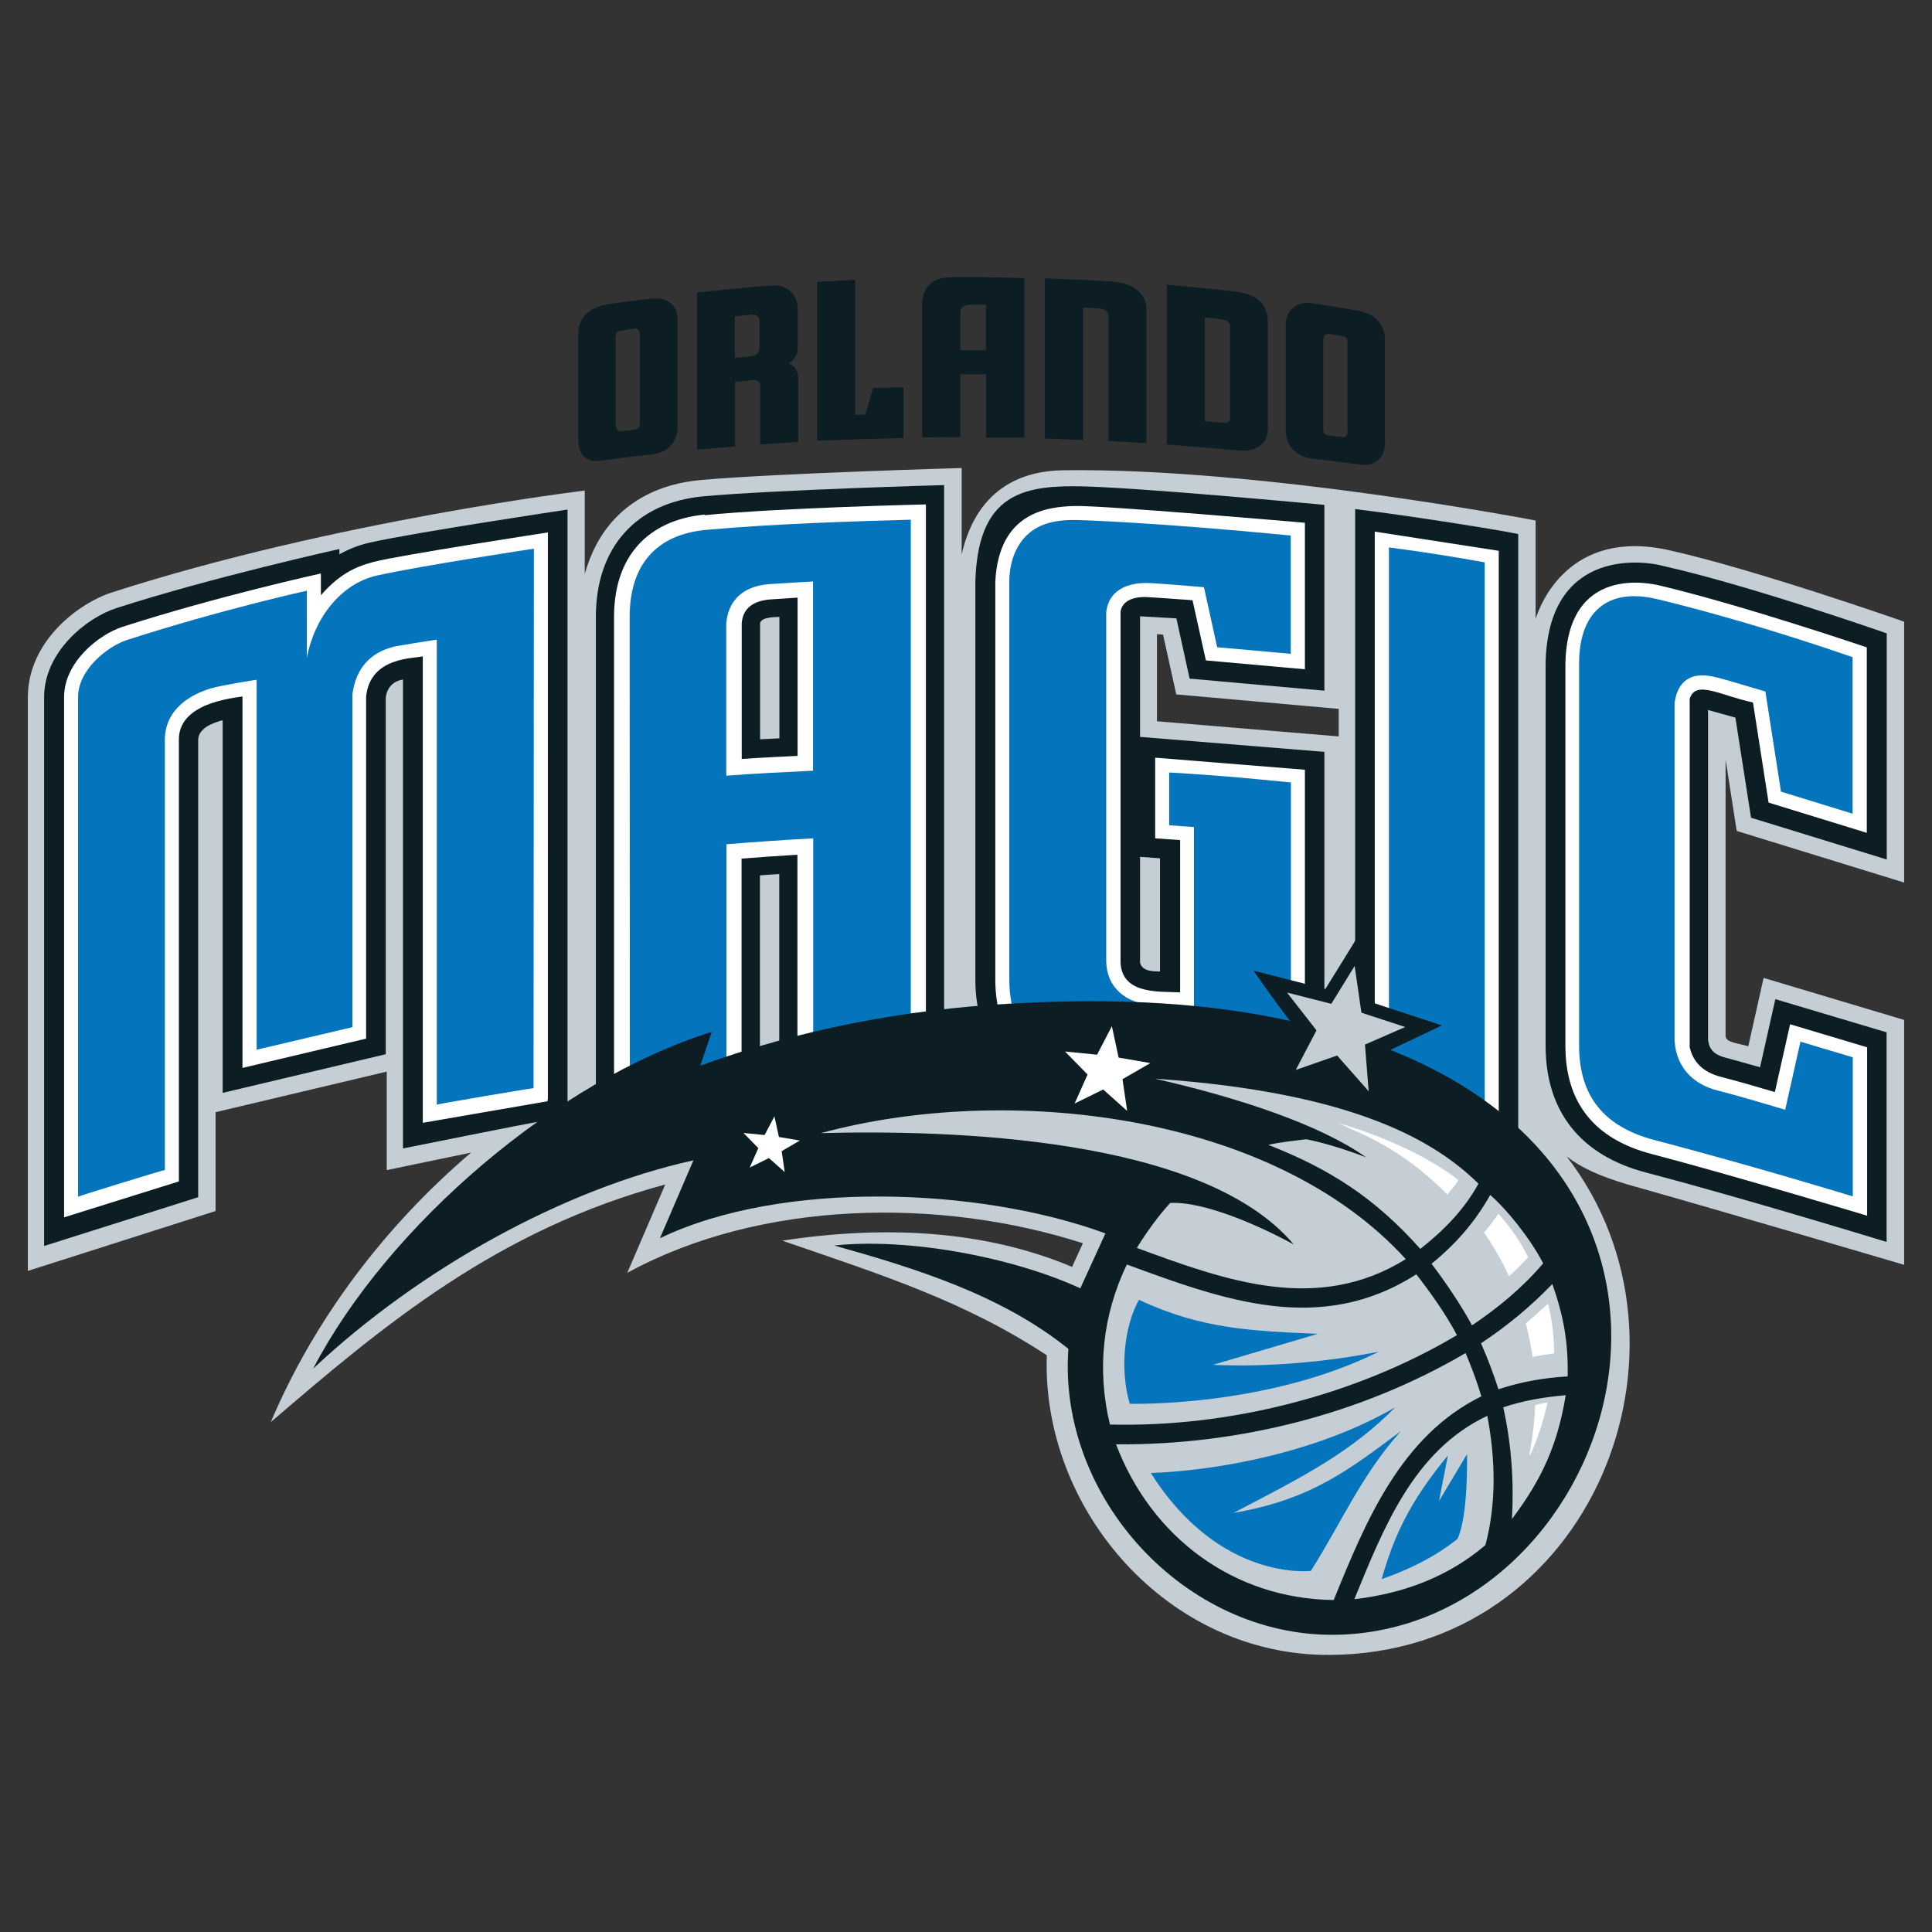
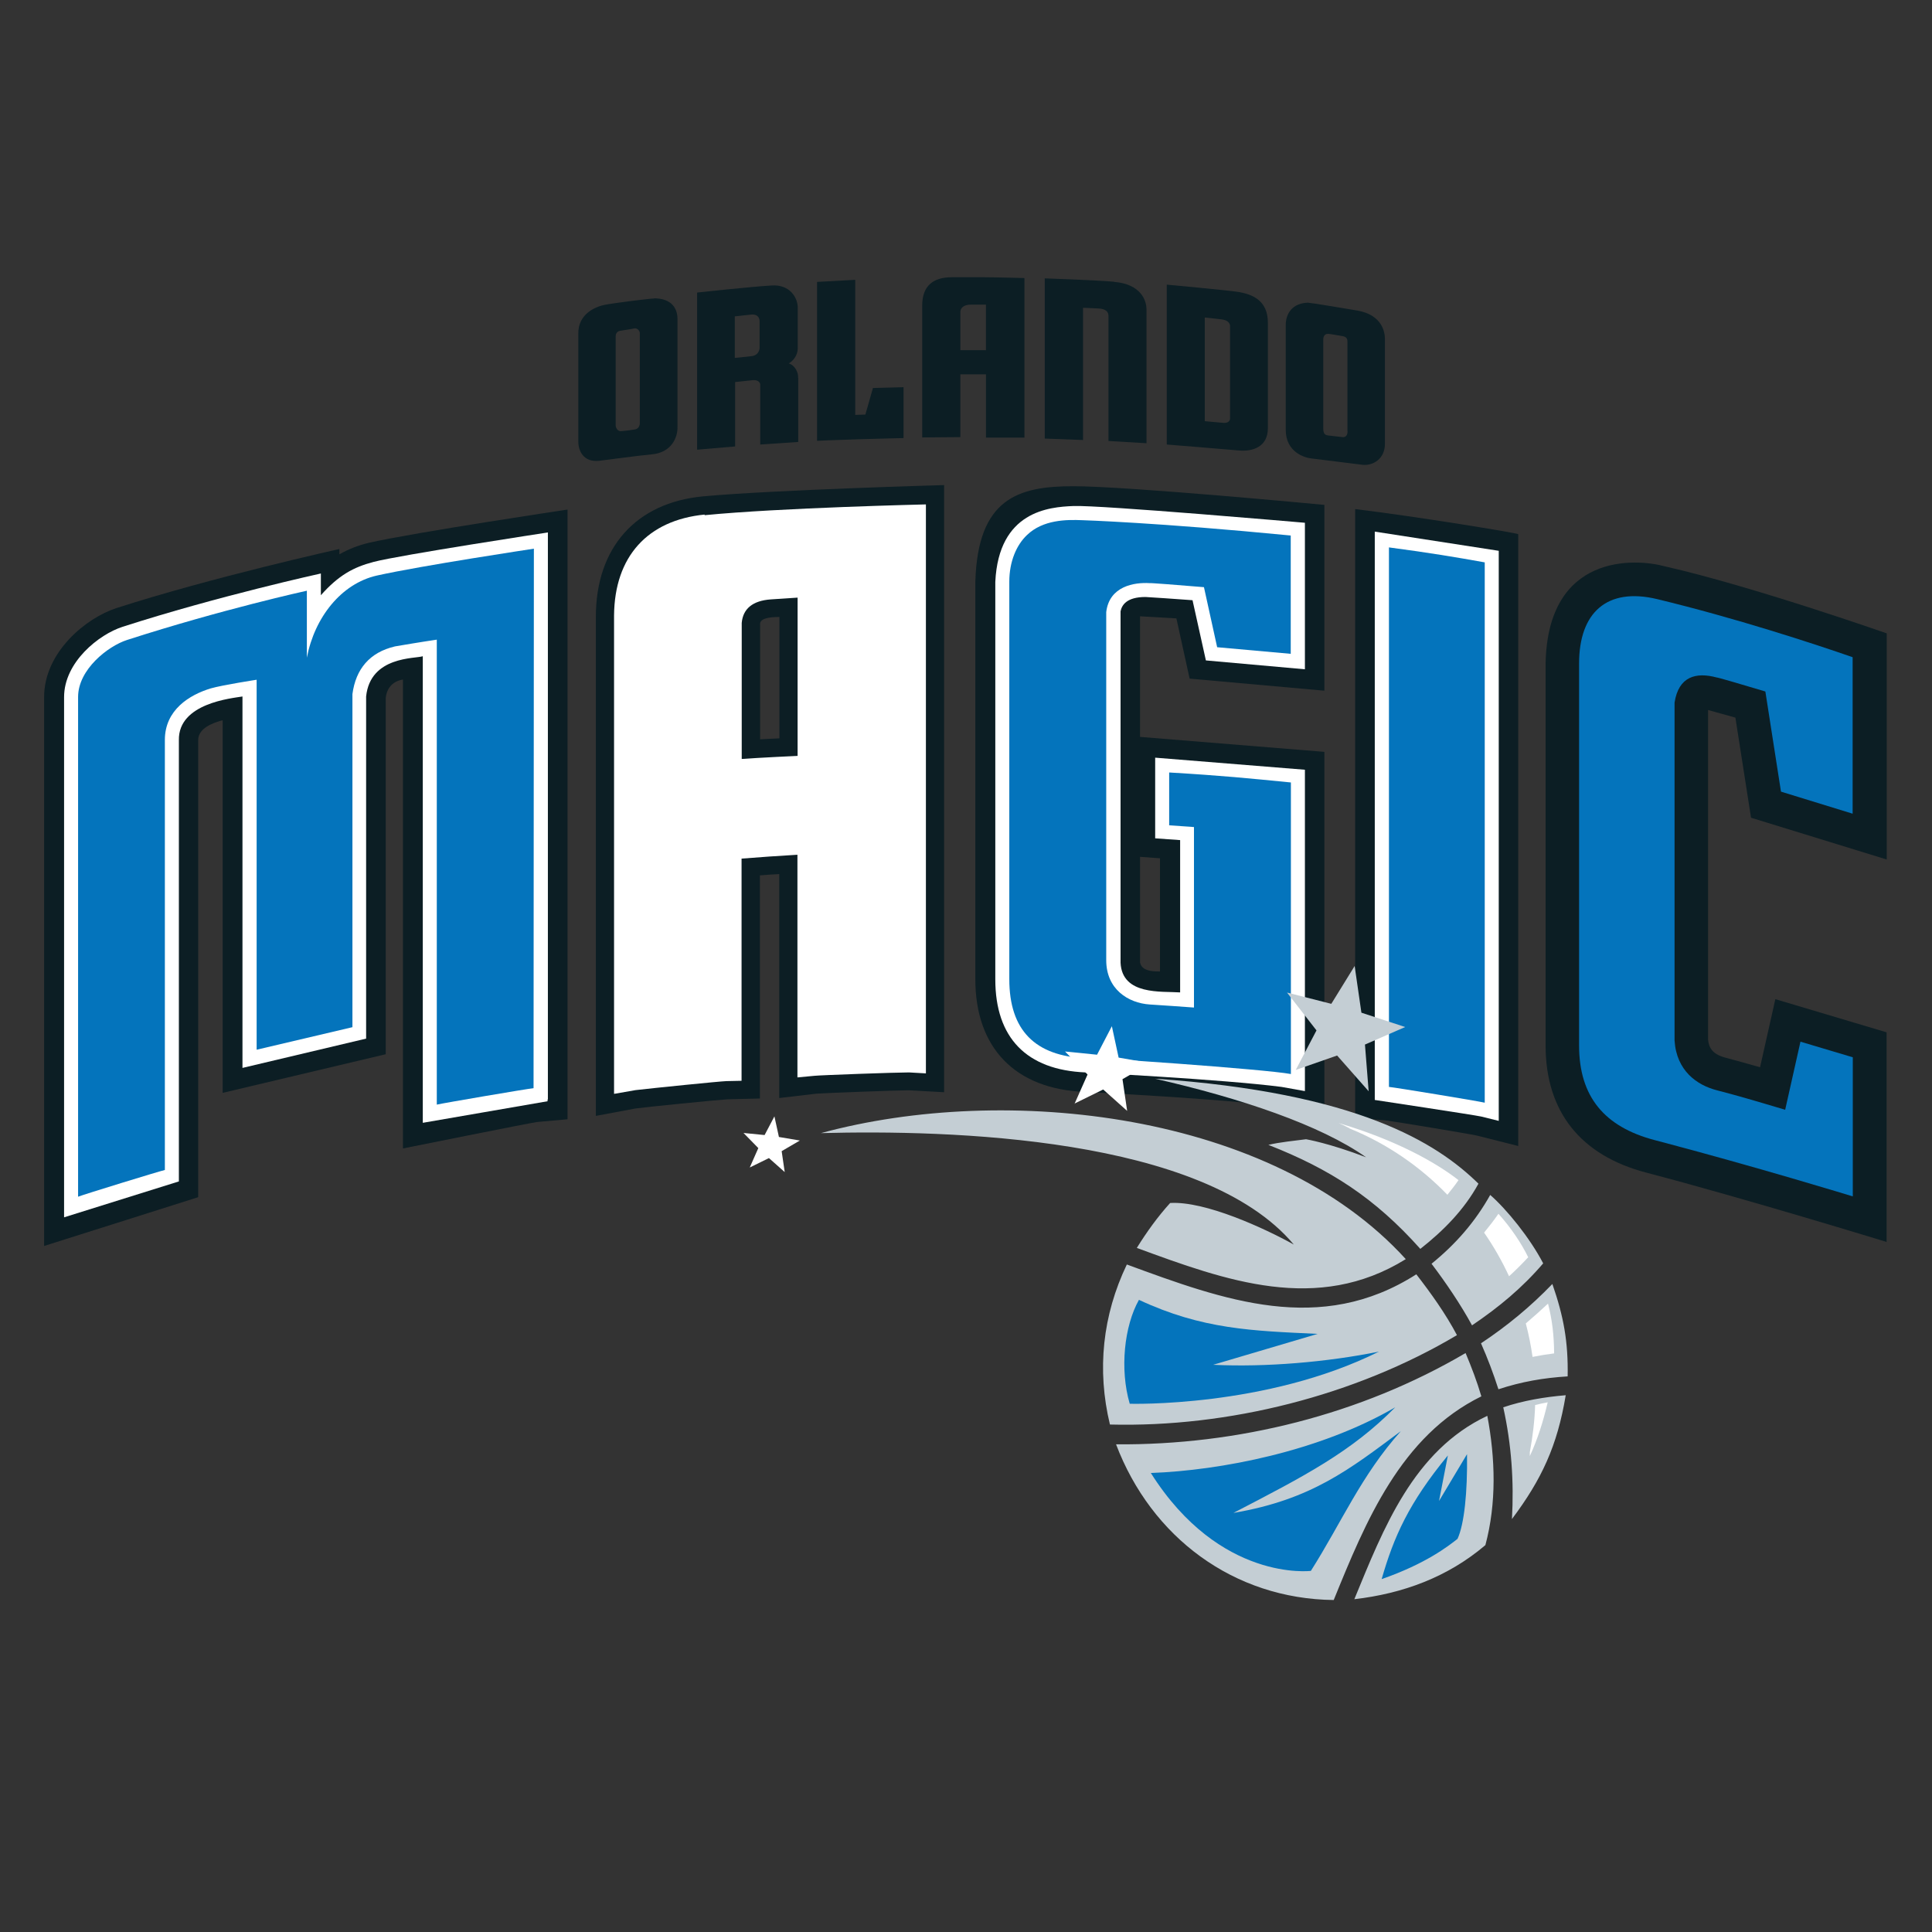
<svg xmlns="http://www.w3.org/2000/svg" id="Camada_1" viewBox="0 0 1200 1200">
  <rect x="0" y="0" width="1200" height="1200" fill="#333333" stroke="none" />
  <defs>
    <style>      .st0 {        fill: #c4ced4;      }      .st1 {        fill: #0c1e24;      }      .st2 {        fill: #fff;      }      .st3 {        fill: #0474bc;      }    </style>
  </defs>
  <g id="layer1">
    <g id="g7802">
      <g id="g5403">
-         <path id="path5405" class="st0" d="M718.6,393.9l3.8.3,8.2,37.1,100.9,9v17.1l-112.9-9.4v-54.1ZM1182.7,548.1v-162h-.2c-1.2-.5-92.4-32.4-145.5-44.3-62.5-14.1-80.5,34-83.2,42.6v-61.1s-171.2-33-293.6-31.2c-21.1.3-52.8,7.9-62.9,52.3v-53.7s-117.6,3.4-161.3,7.4c-10.8,1-57.9,5.1-72.8,58.4v-51.8s-155,18.6-293.8,63.3c-20.2,6.5-52.1,30-52.1,65.2v356.2l116.6-37.2v-61.4l106.3-25.2v61.2s27.1-5.7,52.4-10.9c-53.7,45.8-97.4,103.6-124.4,167.4,70.5-60.6,140.7-119.4,245-147.6l-23.6,54.9c83-45.4,194.4-46.9,283-18.4l-6.7,14.7c-54.8-23.1-117.3-25.9-180-16.3,61.3,21.1,112.9,37.4,164.3,71.2-3.4,95.6,75,187,176.2,186.1,162.6-1.2,237.5-191.8,146.7-309.6,9.3,7.2,20.6,12.2,37.8,17.4,57.4,16.1,171.8,49.9,171.8,49.9v-152.1l-87.3-26.1-9.5,42.5c-5.7-1.9-14-2.2-14.1-6.4,0-2.1,0-114.6,0-171.7l6.9,44.3,104.1,32.1h0Z" />
-       </g>
+         </g>
      <g id="g5407">
        <path id="path5409" class="st1" d="M1077.9,445.8l9.7,62.1,84.1,25.9h0s.2,0,.2,0v-140.4s-83.8-29.4-137.7-41.6c-18.5-5.1-72.9-8.3-74.2,60.3v237.3c0,40.9,21.6,68.2,62.4,78.9,62.1,16.3,149.4,43.1,149.4,43.1v-130.2l-69.1-20.6-9.5,42.3c-7.6-2.2-13.9-3.9-21.6-6-8.5-2.2-10.3-6.8-10.7-11.3v-204.6c1.1.3,14.5,4,16.9,4.7" />
      </g>
      <g id="g5411">
        <path id="path5413" class="st1" d="M841.7,316.2v378.1l18.9,1.6c5.7.7,51.1,8.2,56.6,9.4l25.8,6.5v-380c.2-.6-63.2-11-101.3-15.6" />
      </g>
      <g id="g5415">
        <path id="path5417" class="st1" d="M720.5,533.1v70.3c-2-.1-11.3.6-12.4-5.6v-65.6l12.4.9ZM730.7,384.2l8.2,37.3,83.7,7.5v-115.4s-121.9-11.6-156-11.6-59.3,7.5-60.8,59.3v246.9c0,42.7,24.7,68.2,67.8,70,0,0,89.6,4.4,124,9.4l25,4.7v-225.3h0c0,0-114.5-9.3-114.5-9.3v-74.9l22.6,1.3h0Z" />
      </g>
      <g id="g5419">
        <path id="path5421" class="st1" d="M472.1,459.3v-71.9c.2-4.5,10.6-4.1,12-4.2v75.4c-4,.2-8,.4-12,.6M436.7,308.3c-41.7,3.9-66.6,31.8-66.6,74.8v310c.1,0,24.6-4.6,24.6-4.6,5.5-.8,51.4-5.4,57.1-5.7l20.2-.5v-138.6c4-.3,8-.6,12-.8v139.1l23.1-2.7c5-.4,50-2.1,57.5-2.1l21.8,1.2v-377.1s-104.5,2.9-149.9,7" />
      </g>
      <g id="g5423">
        <path id="path5425" class="st1" d="M352.5,316.5s-95,14.2-123.2,20.6c-6.5,1.5-12.7,3.9-18.5,7.2v-3.3s-79,17.5-138.5,36.7c-18.6,6-44.9,27.2-44.9,55.3v340.9l95.7-30.3v-283.9c0-5.2,4.5-9.2,13.5-11.9.4-.1,1-.3,1.7-.4v231.4l101.3-24v-221.5c1.2-10.1,9.9-11.1,10.7-11.2v291.2s78.7-15.8,83.2-16.4l19-1.7v-378.5Z" />
      </g>
      <g id="g5427">
-         <path id="path5429" class="st2" d="M1111.9,636l-9.5,42.3c-15.3-4.5-22.7-6.6-33.7-9.5-10.7-2.8-17.1-9-19.2-18.4v-216.3c3.6-12.2,19.5-1.9,39.3,2.2l9.7,62.2,61,18.8v-115.2s-75.8-25.8-128.1-38.3c-5.7-1.4-57.9-13.7-59.1,48.5v237.3c0,35.2,17.9,57.8,53.3,67.1,51.1,13.4,134.1,38.4,134.1,38.4v-104.6l-47.8-14.3Z" />
-       </g>
+         </g>
      <g id="g5431">
        <path id="path5433" class="st2" d="M930.8,342.1l-76.9-11.9v353s62.2,9.4,66.1,10.3l10.9,2.7v-354.1Z" />
      </g>
      <g id="g5435">
        <path id="path5437" class="st2" d="M711.5,370.8c.7,0,21.6,1.4,29.2,2l8.3,37.4,61.5,5.5v-91s-127.4-11.1-143.8-10.4c-15.2.6-46.4,3.2-48.5,47.1v246.9c0,36.3,19.4,56.3,56.1,57.8,0,0,84.6,4.2,121.7,9l14.5,2.6v-199.6h0s-93-7.5-93-7.5v50.1s12.5.9,15.5,1.1v94.6c-11.6-.8-36,1.9-37-18.4v-218.3c.8-4,3.9-8.9,15.5-8.9" />
      </g>
      <g id="g5439">
        <path id="path5441" class="st2" d="M495.4,469.5c-.4,0-23.5,1.1-34.7,1.9v-84.5c.8-8.9,6.9-13.8,18-14.6,0,0,11.2-.7,16.7-1.1v98.2ZM437.7,319.6c-35.5,3.5-56,26.1-56.3,62.7h0v297.1h0s0,0,0,0l1.3-.2,12-2.1c10.2-1.2,52.6-5.5,56.5-5.6l9.4-.2v-138c11.2-.9,22.9-1.7,34.7-2.4v138.3c.1,0,10.6-1,10.6-1,3.6-.4,50.4-2.1,58.7-2.1l10.5.6v-353.4s-91.1,2.1-137.5,6.7" />
      </g>
      <g id="g5443">
        <path id="path5445" class="st2" d="M340.4,330.7h0s0,0,0,0c0,0-92.4,14.1-108.3,18.3-12.6,3.3-21.8,8.3-32.8,20.7v-13.5s-64.2,14.1-123.1,33.1c-14.7,4.7-36.4,21.9-36.4,43.7v323.1l71.3-22.3v-274.1c-.4-23,33-26,39.5-27.1v230.7l76.8-18.2s0-200.8,0-212.5c2.6-25.2,30.7-23.4,35.2-25v289.8c0,0,37.6-6.5,37.6-6.5h0s39.9-6.9,39.9-6.9v-1.1h.2v-352.1Z" />
      </g>
      <g id="g5447">
        <path id="path5449" class="st3" d="M1150.8,656.7l-32.5-9.7-9.5,42.3c-21.1-6.3-29.3-8.7-42.4-12.1-12.4-3.2-25.1-12.1-26.3-30.9v-209.9c2.5-16.2,13.2-19.1,26.2-15.6.1-.2,13.9,3.8,30.2,8.7l9.7,62.2,44.5,13.7v-97.2c-24.7-8.6-73-24.4-121.5-36.1-31-7.4-48.4,8.3-48.4,40v237.3c0,31.8,15.8,50.5,46.8,58.7,63.3,16.6,123.2,35,123.2,35v-86.4Z" />
      </g>
      <g id="g5451">
        <path id="path5453" class="st3" d="M862.7,675.1c3.7.3,55.9,8.9,59.5,9.8v-335.6c-17.9-3.2-33.8-5.9-59.5-9.3v335Z" />
      </g>
      <g id="g5455">
        <path id="path5457" class="st3" d="M726.1,512.6c3.1.2,15.5,1.1,15.5,1.1v112.1c-9.2-.7-18.4-1.3-27.5-1.9-13.4-.9-27-9.5-27-27.5s0-216.2,0-216.2c1.9-16.2,17.5-18.6,27-18,0-.2,15.7,1,33.7,2.5l8.2,37.3,45.7,4.1v-73.5h-.2c-83-8.1-129.3-9.5-129.3-9.5-9.7-.4-24.4-.4-34.4,9.3-6.4,6.1-10.9,16.3-10.9,28.9v246.9c0,31.8,16.1,47.8,47.7,49.1,0-1,111.2,6.8,127.2,9.8v-181.1h0c-26.6-2.6-41.8-4.2-75.6-6.2v32.7Z" />
      </g>
      <g id="g5459">
-         <path id="path5461" class="st3" d="M451.2,386.5c.5-6.5,4.2-22.1,26.9-23.7,9-.6,17.9-1.2,26.9-1.6v117.5c-17.9.9-35.9,1.7-53.9,3.1v-95.2ZM391.1,383.1s.1,280.8.1,284.8c3.7-.7,56.3-5.9,60-6v-137.5c17.9-1.5,36-2.7,53.9-3.7v137.8c3.7-.4,56.9-2.4,60.6-2.2v-333.5c-35.7,1-84.8,2.5-127,6.3-31.6,2.9-47.6,22.3-47.6,54" />
-       </g>
+         </g>
      <g id="g5463">
        <path id="path5465" class="st3" d="M234,357.5c-22,5-38.6,25.9-43.4,51v-41.6s-52.5,11.5-111.7,30.6c-11.8,3.8-30.4,18.3-30.4,35.4v310.4c3.5-1.4,50.3-15.8,53.9-16.6v-267.1c0-18.7,15.3-28,28.4-32,7.2-2.1,28.6-5.4,28.6-5.4v229.8l59.5-14v-206.9c2.1-15.6,10.7-25.9,26.4-29.6,15.1-2.6,26-4.2,26-4.2v288.8c3.7-.9,56.4-9.9,60.1-10.2,0-66.6.2-335.1.2-335.1,0,0-69.8,10.5-97.6,16.7" />
      </g>
      <g id="g5467">
-         <path id="path5469" class="st1" d="M863.5,652.1c231.8,91.6,135.4,361.3-34.4,363.3-93,1.1-172.2-85.3-165.5-177.6-41.8-33.6-94.6-49.9-145.4-64.2,46-4.9,110.7,7.2,152.8,26.6l15.6-34.1c-77.7-28.6-201-33.5-276.7,3l20.8-48.4c-80.3,17.7-170,67.2-236.2,129.4,46.4-89,151.6-179.2,247.6-209.2l-7.1,21c61.8-22.5,126.3-34.8,191.9-38.5,69.7-4,126,0,174.3,10.7-8.7-11.2-22.6-31.2-22.6-31.2,0,0,37.4,9.5,44.6,11.4,3.8-6.2,11.4-18.4,11.4-18.4l11.7-19s5.7,39.2,6.7,46c6.5,2.1,42.6,14,42.6,14l-32,15.2Z" />
-       </g>
+         </g>
      <g id="g5471">
        <path id="path5473" class="st0" d="M889.2,785c8.8,11.6,18.1,25.3,25.1,38.2,16.7-11.3,31.1-23.2,44.2-38.5-8.2-15.8-22.7-33.6-32.9-42.5-9.4,16.8-21.5,30.6-36.4,42.7M919.9,834.4c4.1,9.3,7.7,18.8,10.8,28.5,14.3-4.7,28.1-7.1,43-8,.4-21.5-2.5-37.3-9.5-57.4-13.6,14.1-28,26-44.4,36.9M933.7,874.1c5.1,23,6.7,46.1,5.4,69.4,18.4-24.5,28.2-45.5,33.4-76.9-13.2,1.1-26.3,3.3-38.8,7.5M923.8,879.4c-45.9,21.6-64.5,69.9-82.6,113.9,30.2-3.5,58-13.7,81.4-33.6,7-26.1,6.2-53.9,1.2-80.3M920.1,867.3c-2.7-9.2-6.1-18.1-9.8-26.9-65.2,38.3-141.7,57.3-217.1,56.7,21.9,57.7,73,96,135.2,96.7,19.8-48.7,41.6-101.9,91.7-126.5M904.9,829.2c-7.1-13.4-16-25.8-25.2-37.7-59.6,38.1-119.4,16.1-179.8-6.1-15.1,31.5-18.7,65.4-10.5,99.4,73.4,1.9,152.3-17.9,215.5-55.5M873.1,782c-83.1-91.3-248.5-109.4-363.2-78.2,79.6-2.1,237.4,2.1,293.7,69.2-18.2-10.1-55-27.1-76.8-25.8-7.8,8.6-14.6,18.1-20.7,27.9,55.4,20.4,112.1,41,167,7M882.2,775.7c14.5-11.4,27.3-24.4,36.1-40.5-25.9-25.4-75.2-56.6-200.9-65.2,53.3,12.1,103,28.9,131.1,48.8-23-8.8-37.3-11.2-37.3-11.2-6.8.9-16.3,1.8-23.4,3.5,38.3,15,66.2,33,94.3,64.5" />
      </g>
      <g id="g5475">
        <path id="path5477" class="st0" d="M804.7,664.6l25.8-9,19.6,22.2-2.3-29,25-10.9-27.2-8.9-4.2-29-14.5,23.5-27.5-7,18.3,23.5-12.9,24.6Z" />
      </g>
      <g id="g5479">
        <path id="path5481" class="st3" d="M707.3,807.3c39.5,18.5,70.8,19.3,111.1,21.2l-64.9,19.2c32.6,1.6,71-1.7,103-8.2-70,34.9-154.8,32.4-154.8,32.4-6.3-21.5-3.4-48.3,5.7-64.5M714.9,914.9c43.3-1.6,104.6-13.4,151.7-40.8-27.2,27.6-56.3,42.7-100.5,65.6,48.4-8.2,72.3-27.2,104-50.8-24.7,27.6-36.8,56.7-55.9,86.8,0,0-56.5,7.1-99.4-60.8M858.2,980.8c27.3-9.5,41.3-20.4,47.1-25,4.2-9.2,6.2-28.8,5.9-52.6l-17.4,29.1,5.5-28.3c-24.3,29.5-33.6,50.6-41.1,76.7" />
      </g>
      <g id="g5483">
        <path id="path5485" class="st2" d="M667.3,685.5l17.9-8.8,14.9,13.3-2.9-19.7,17.3-10-19.7-3.4-4.2-19.5-9.2,17.7-19.9-2,14,14.3-8.1,18.2Z" />
      </g>
      <g id="g5487">
        <path id="path5489" class="st2" d="M465.8,725.1l11.8-5.8,9.8,8.7-1.9-13,11.3-6.6-13-2.2-2.8-12.8-6.1,11.6-13.1-1.3,9.2,9.4-5.3,12Z" />
      </g>
      <g id="g5491">
        <path id="path5493" class="st2" d="M838.2,700.8c-2.2-1.2-4.5-2.3-6.9-3.3,36.4,10.8,60.9,24.8,74.6,35.5-2.1,3.1-4.5,6.1-6.9,9.1-16.8-17.4-37.4-31.7-60.8-41.2M950.2,904.4v-2.4c1.8-9.8,3-19.6,3.3-29.3,2.6-.7,5.2-1.2,7.8-1.7-2.8,12-6.3,23-11.1,33.4M965.4,840.6c-4.7.6-9.1,1.3-13.5,2.2-1-7-2.4-14-4.2-20.8,4.7-4,9.2-8,13.8-12.3,2.6,10.1,3.7,19.6,3.8,30.9M949.2,780.9c-4,4.3-7.9,8.2-11.9,11.8-4.4-9.5-9.6-18.6-15.5-27.1,3.1-3.8,6.1-7.6,8.9-11.7,7.6,8.4,14.2,18.2,18.5,27" />
      </g>
      <g id="g5495">
        <path id="path5497" class="st1" d="M837,267.9c0,2.6-1.3,3.8-3.1,3.6-1.5-.2-5.8-.7-8.8-1-2-.3-3.2-.8-3.2-4.5v-55c0-2.9,1.5-3.8,3.5-3.6,2,.2,5.5.9,7.5,1.2,2,.3,4,.7,4,3.3v56ZM843.1,192.9c-6.4-1.1-29.3-4.9-30.7-4.9-12.3.4-13.8,10.2-13.8,13.4v65.6c0,14,12,17.3,15.6,17.7,7.1.8,25.8,3.3,32.1,4,6.6.7,13.9-3.8,13.9-13v-65.2c0-3.2-1-14.8-17.1-17.6" />
      </g>
      <g id="g5499">
        <path id="path5501" class="st1" d="M692.1,175c-12.7-1.1-43.2-2.1-43.2-2.1v99.5l23.8.9v-82.1s4.7.1,9.5.4c4.8.2,6.3,2.2,6.3,4.7v77.6l23.6,1.4s0-77.3,0-83.2-3.9-15.7-20-17" />
      </g>
      <g id="g5503">
        <path id="path5505" class="st1" d="M612.4,217.5h-15.9c0,0,0-23.8,0-23.8,0-1.9,1.5-4.5,6.6-4.5h9.3v28.3ZM591.2,172.2c-11.6,0-18.4,5.3-18.4,17.6s0,81.9,0,81.9l23.7-.2v-39h15.9c0,0,0,39.3,0,39.3h23.9c0,0,0-99.1,0-99.1,0,0-19-.5-25.3-.5h-19.8Z" />
      </g>
      <g id="g5507">
        <path id="path5509" class="st1" d="M561.2,240.5l-19,.5-4.7,16.5-6.3.2v-83.9l-23.7,1.3v98.7s9.8-.5,26.8-1c17.2-.5,26.9-.7,26.9-.7v-31.7Z" />
      </g>
      <g id="g5511">
        <path id="path5513" class="st1" d="M466.9,221.2c-4.8.6-10.5,1.1-10.5,1.1v-25.8c2.7-.3,7.4-.8,10.1-1.1,4.9-.4,5.3,2.9,5.3,4.2s0,16.3,0,16.6h0c0,0-.1,4.4-4.9,5M495.7,234.8h0c.3-3.3-1.8-7.8-5.8-9.1,2.6-1.3,5.6-5,5.6-9.3v-25.3c0-6.2-4.9-14.4-15.9-13.8-12.6.7-46.6,4.4-46.6,4.4v97.6l23.6-2v-40c2.7-.3,10.6-1.1,11.2-1.2,3.4-.2,4.4,1.8,4.4,2.8v37.2l23.6-1.6h0v-39.9Z" />
      </g>
      <g id="g5515">
        <path id="path5517" class="st1" d="M394.6,266.7c-1.5.3-6,.9-8.9,1.1-2.2.2-3.3-2.4-3.3-3.6s0-55.3,0-55.3c0-1.1.5-3,2.6-3.4,2.2-.4,6.7-1,8.9-1.5,2.1-.4,3.5,1.6,3.5,2.9,0,2.3,0,54.5,0,56s-.8,3.4-2.9,3.8M406.4,185.4c-2.7,0-24.3,2.7-30.6,3.9-4.9.9-16.9,5.1-16.6,18.1v66.9c0,5.7,3.2,13,13,11.9,3-.3,24.7-3.3,32.7-4,12.1-1.1,16.1-10.4,15.9-17.1v-66.8c0-13-12.3-13-14.5-13" />
      </g>
      <g id="g5519">
        <path id="path5521" class="st1" d="M764,260.3c-.4,1.9-2.1,2.6-4.7,2.3l-11-1v-64.4s5.9.6,9.9,1.1c3.9.4,5.3,1.8,5.8,3.7v58.3ZM769.6,181.4c-5.6-1-44.9-4.6-44.9-4.6v99.3s36.3,2.9,44.8,3.7c8.5.8,18-2.2,18-13.8v-65.6c0-14.2-10.2-17.6-17.9-19" />
      </g>
    </g>
  </g>
</svg>